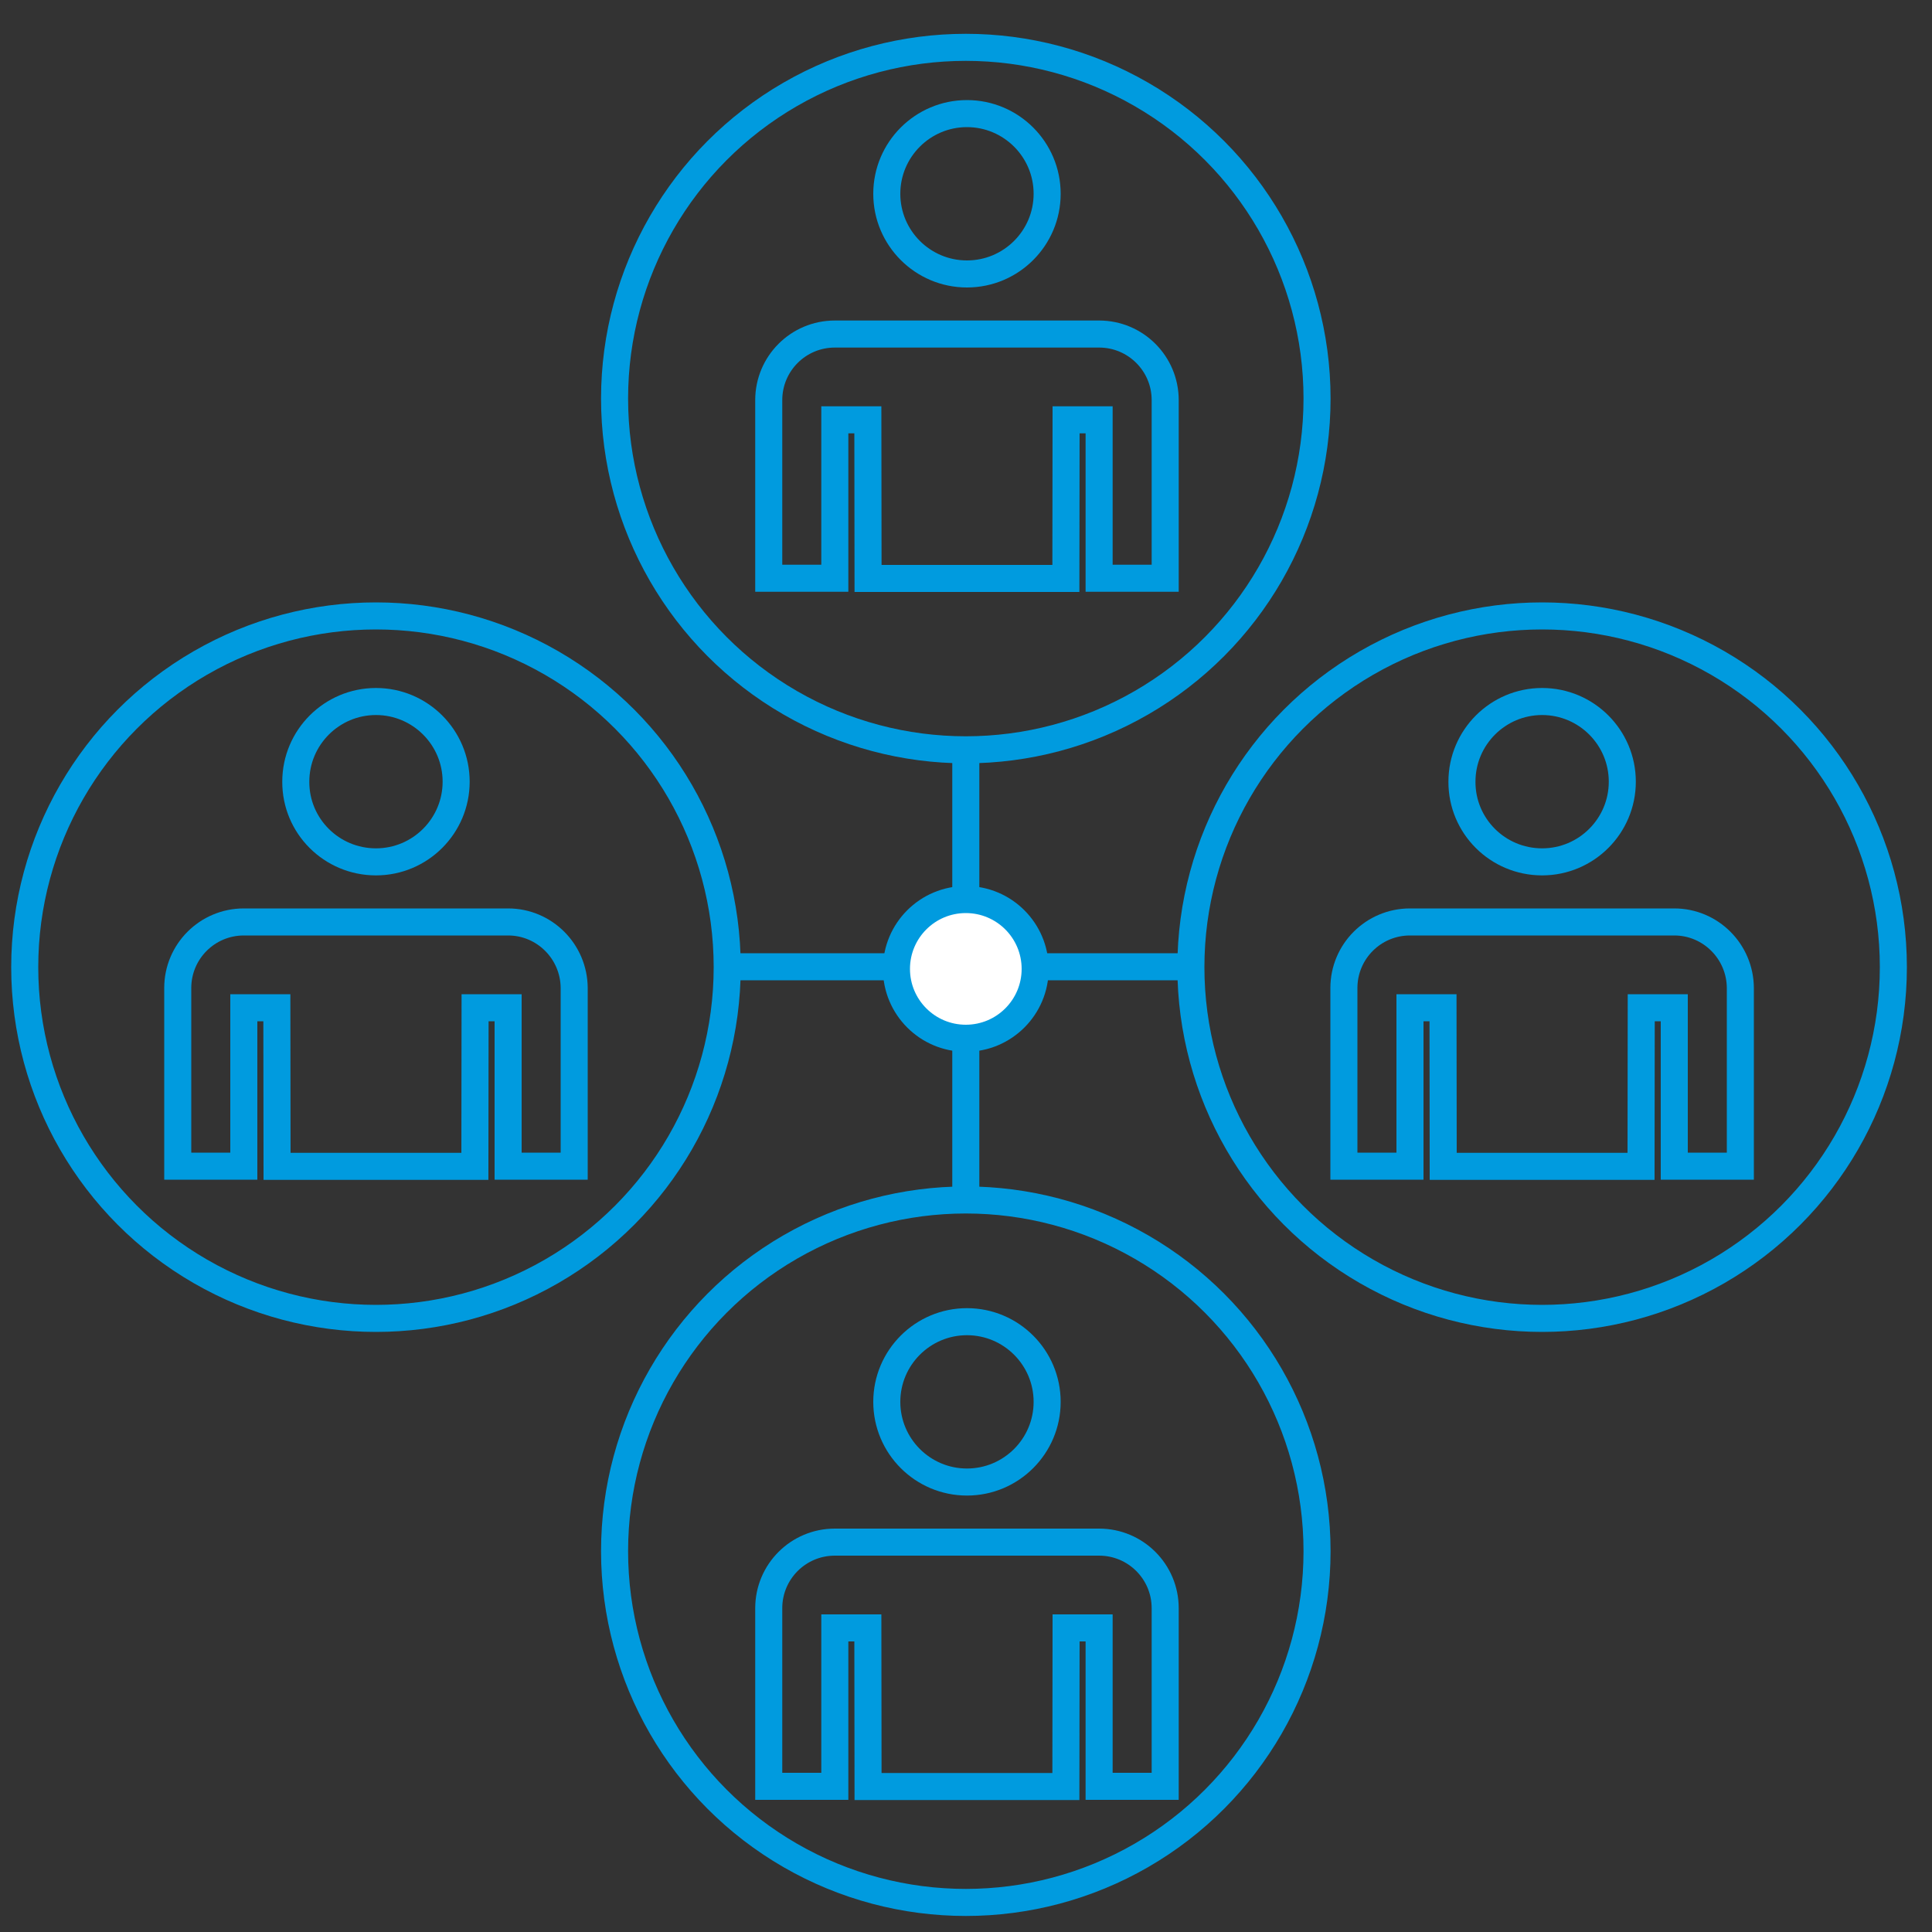
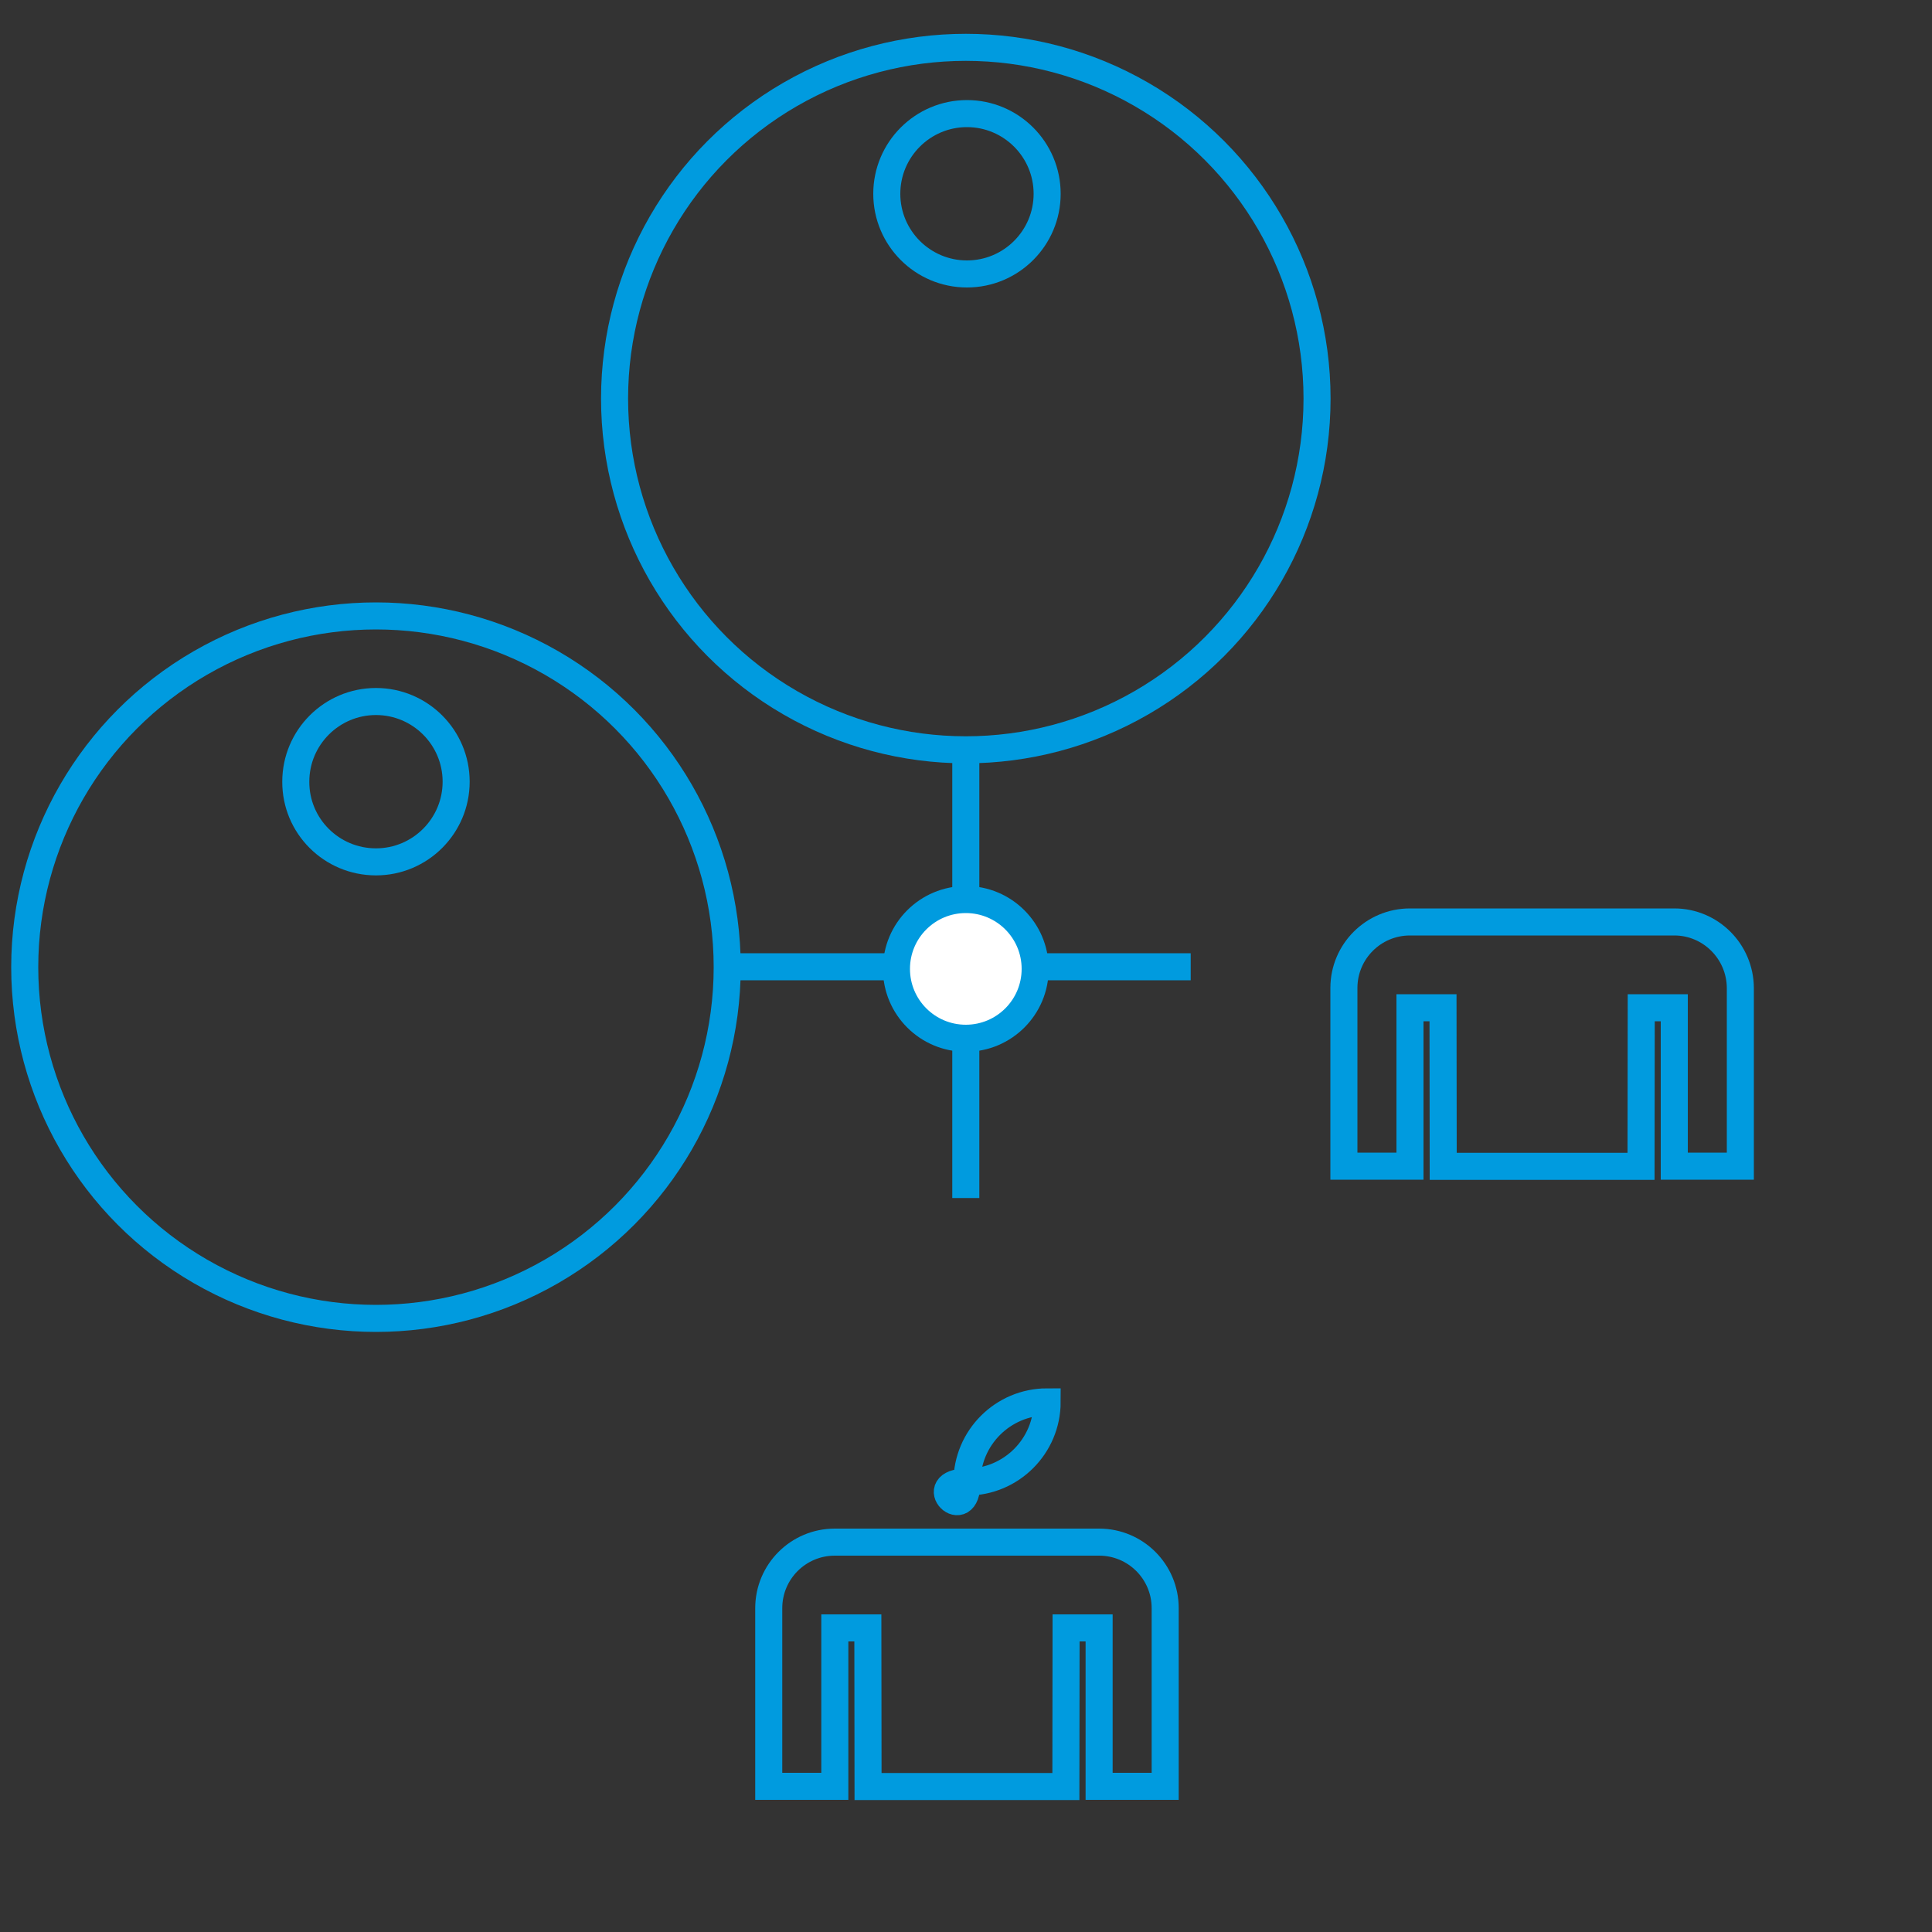
<svg xmlns="http://www.w3.org/2000/svg" version="1.1" id="Layer_1" x="0px" y="0px" viewBox="0 0 100 100" style="enable-background:new 0 0 100 100;" xml:space="preserve">
  <rect x="0" y="0" width="100" height="100" fill="#333333" stroke="none" />
  <style type="text/css">
	.st0{fill:none;stroke:#009BDF;stroke-width:1.4;stroke-miterlimit:10;}
	.st1{fill:#FFFFFF;stroke:#009BDF;stroke-width:1.4;stroke-miterlimit:10;}
</style>
  <g>
    <g>
      <path class="st0" d="M50.05,14.18c2.29,0,4.15-1.86,4.15-4.15c0-2.29-1.86-4.15-4.15-4.15c-2.29,0-4.15,1.86-4.15,4.15    C45.9,12.32,47.76,14.18,50.05,14.18z" />
-       <path class="st0" d="M56.89,17.29H43.21c-1.89,0-3.42,1.53-3.42,3.42l0,9.22h3.42v-8.2h1.71l0.01,8.21h10.24l0.01-8.21h1.71l0,8.2    h3.42v-9.22C60.31,18.82,58.78,17.29,56.89,17.29z" />
    </g>
    <circle class="st0" cx="49.99" cy="20.63" r="18.18" />
    <g>
-       <path class="st0" d="M50.05,76.71c2.29,0,4.15-1.86,4.15-4.15s-1.86-4.15-4.15-4.15c-2.29,0-4.15,1.86-4.15,4.15    S47.76,76.71,50.05,76.71z" />
+       <path class="st0" d="M50.05,76.71c2.29,0,4.15-1.86,4.15-4.15c-2.29,0-4.15,1.86-4.15,4.15    S47.76,76.71,50.05,76.71z" />
      <path class="st0" d="M56.89,79.82H43.21c-1.89,0-3.42,1.53-3.42,3.42l0,9.22h3.42v-8.2h1.71l0.01,8.21h10.24l0.01-8.21h1.71l0,8.2    h3.42v-9.22C60.31,81.35,58.78,79.82,56.89,79.82z" />
    </g>
-     <circle class="st0" cx="49.99" cy="80.29" r="18.18" />
    <g>
      <path class="st0" d="M19.46,44.61c2.29,0,4.15-1.86,4.15-4.15c0-2.29-1.86-4.15-4.15-4.15c-2.29,0-4.15,1.86-4.15,4.15    C15.3,42.75,17.16,44.61,19.46,44.61z" />
-       <path class="st0" d="M26.3,47.72H12.62c-1.89,0-3.42,1.53-3.42,3.42l0,9.22h3.42v-8.2h1.71l0.01,8.21h10.24l0.01-8.21h1.71l0,8.2    h3.42v-9.22C29.71,49.25,28.18,47.72,26.3,47.72z" />
    </g>
    <circle class="st0" cx="19.46" cy="50.06" r="18.18" />
    <g>
-       <path class="st0" d="M79.82,44.61c2.29,0,4.15-1.86,4.15-4.15c0-2.29-1.86-4.15-4.15-4.15c-2.29,0-4.15,1.86-4.15,4.15    C75.66,42.75,77.52,44.61,79.82,44.61z" />
      <path class="st0" d="M86.66,47.72H72.98c-1.89,0-3.42,1.53-3.42,3.42l0,9.22h3.42v-8.2h1.71l0.01,8.21h10.24l0.01-8.21h1.71l0,8.2    h3.42v-9.22C90.07,49.25,88.54,47.72,86.66,47.72z" />
    </g>
-     <circle class="st0" cx="79.82" cy="50.06" r="18.18" />
    <line class="st0" x1="37.15" y1="50.04" x2="61.63" y2="50.04" />
    <line class="st0" x1="49.99" y1="38.71" x2="49.99" y2="62.01" />
    <circle class="st1" cx="49.99" cy="50.15" r="3.59" />
  </g>
</svg>